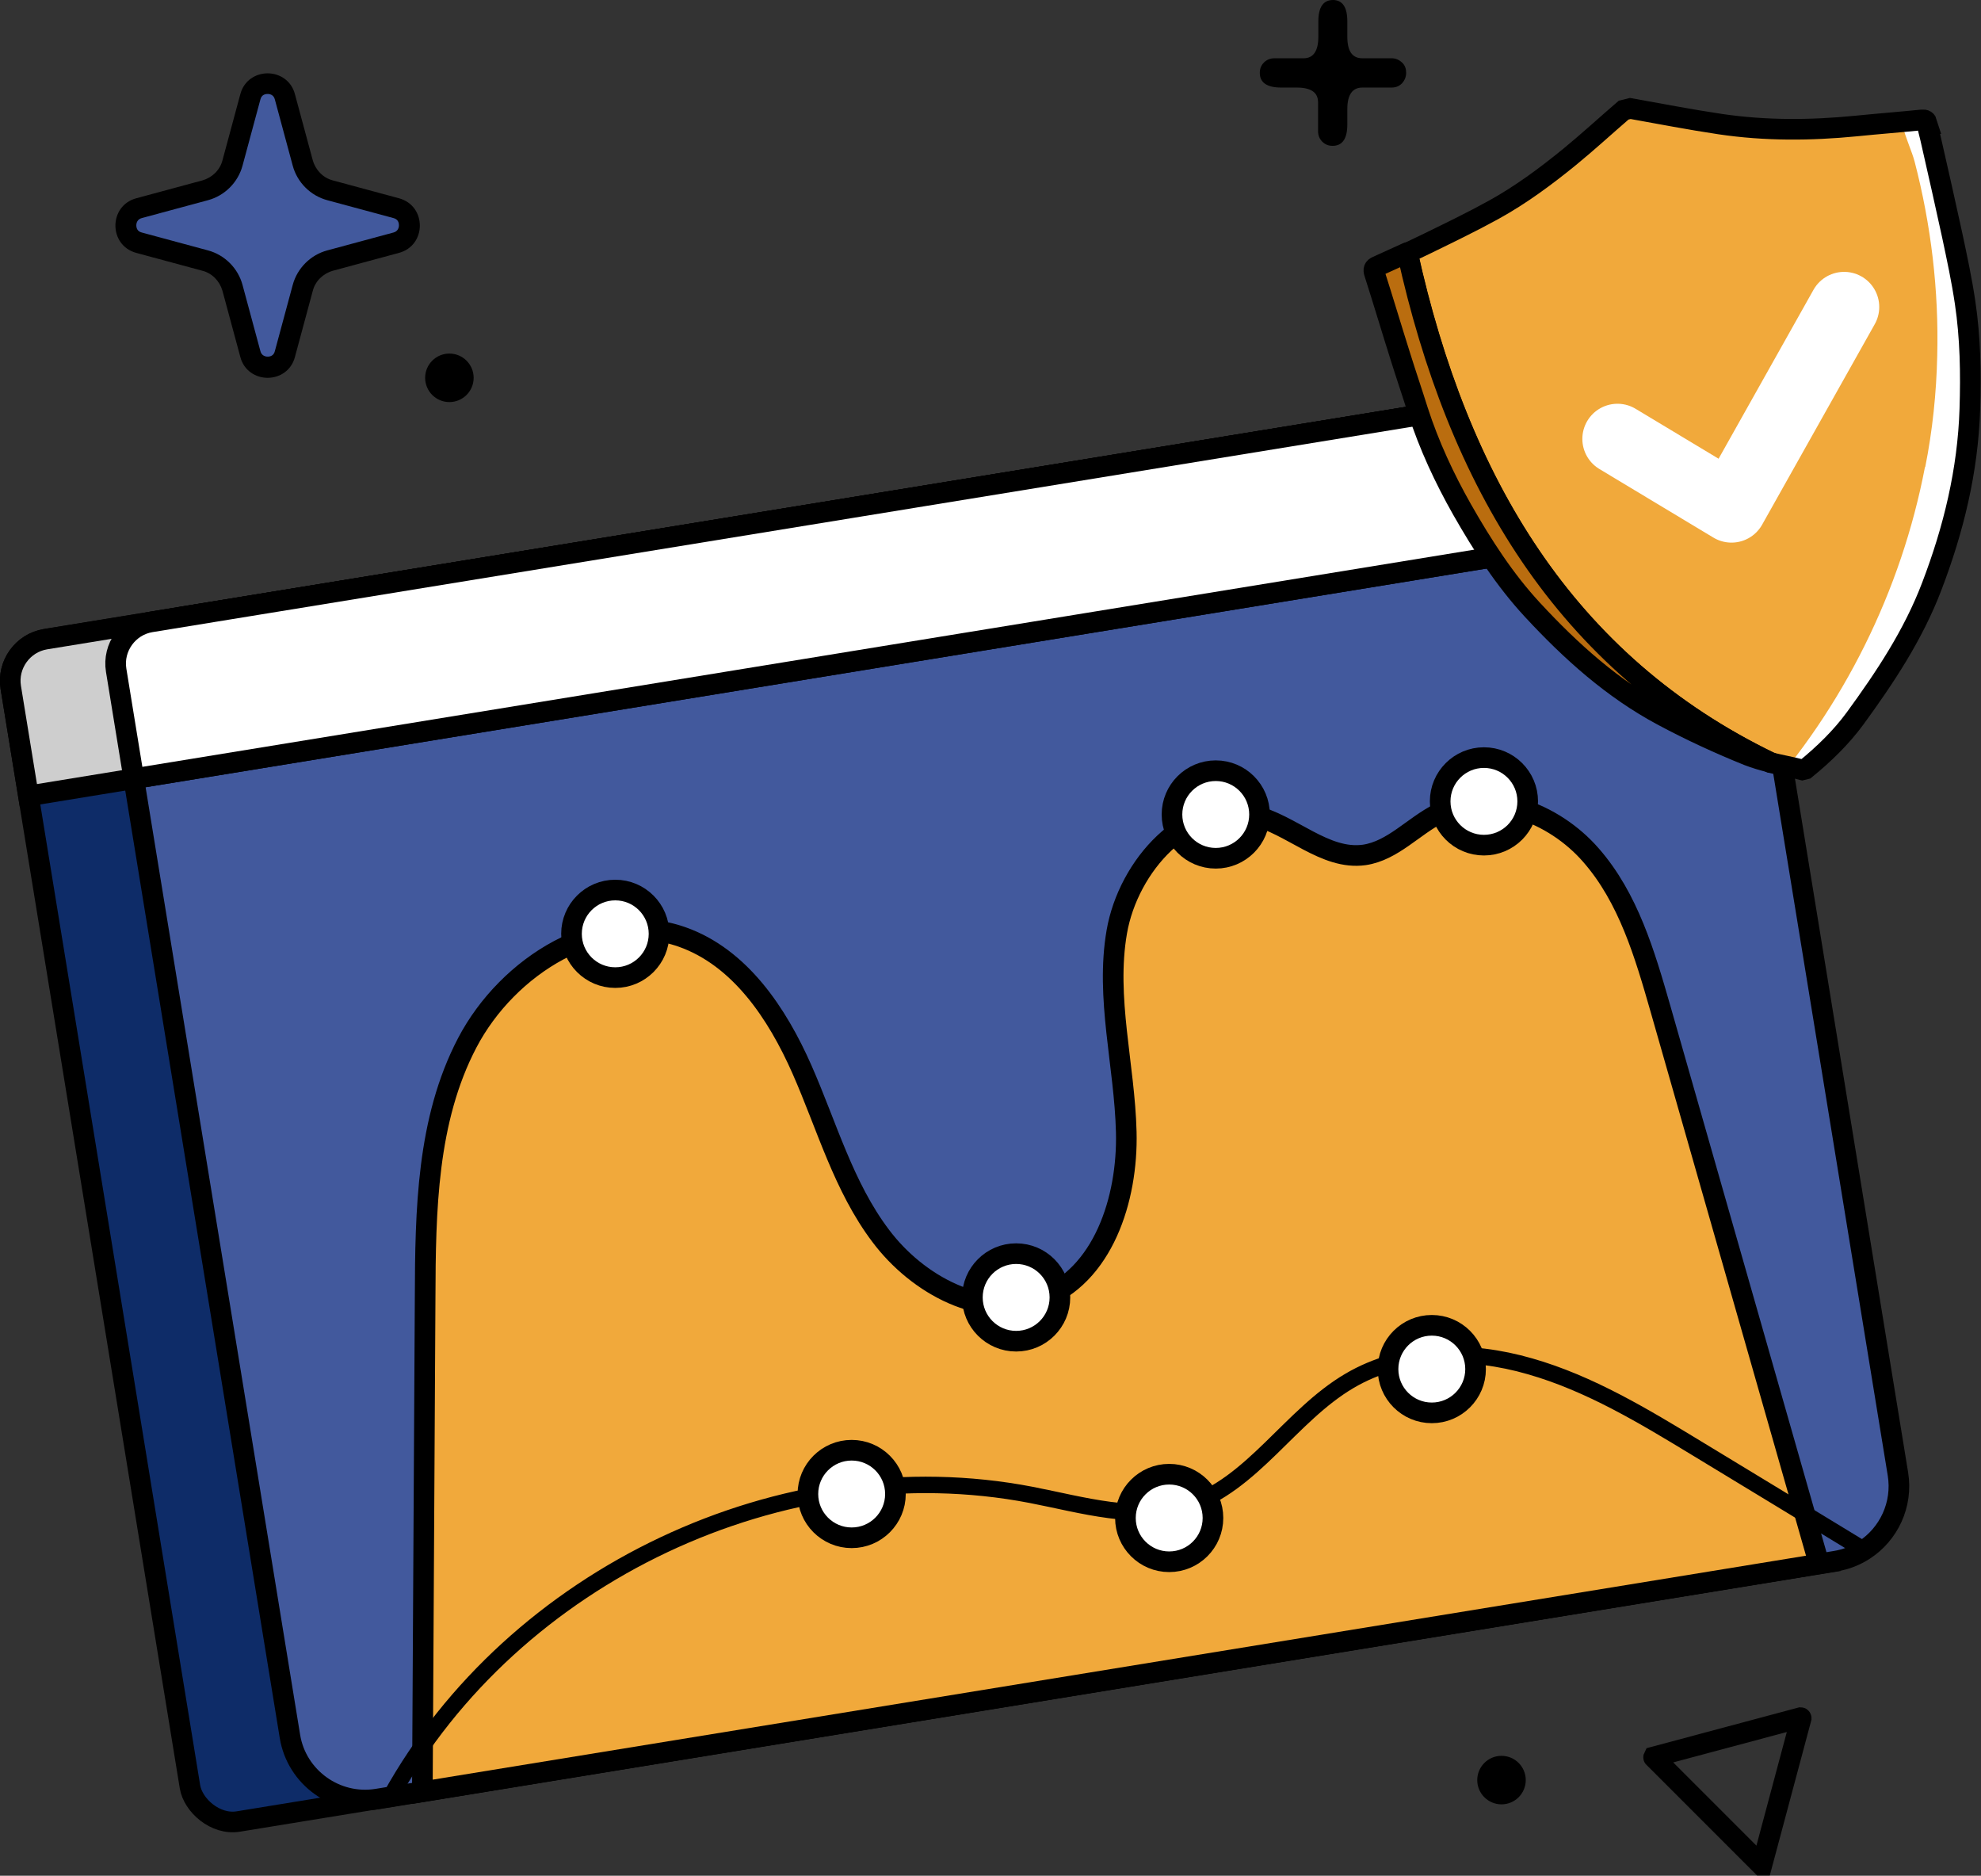
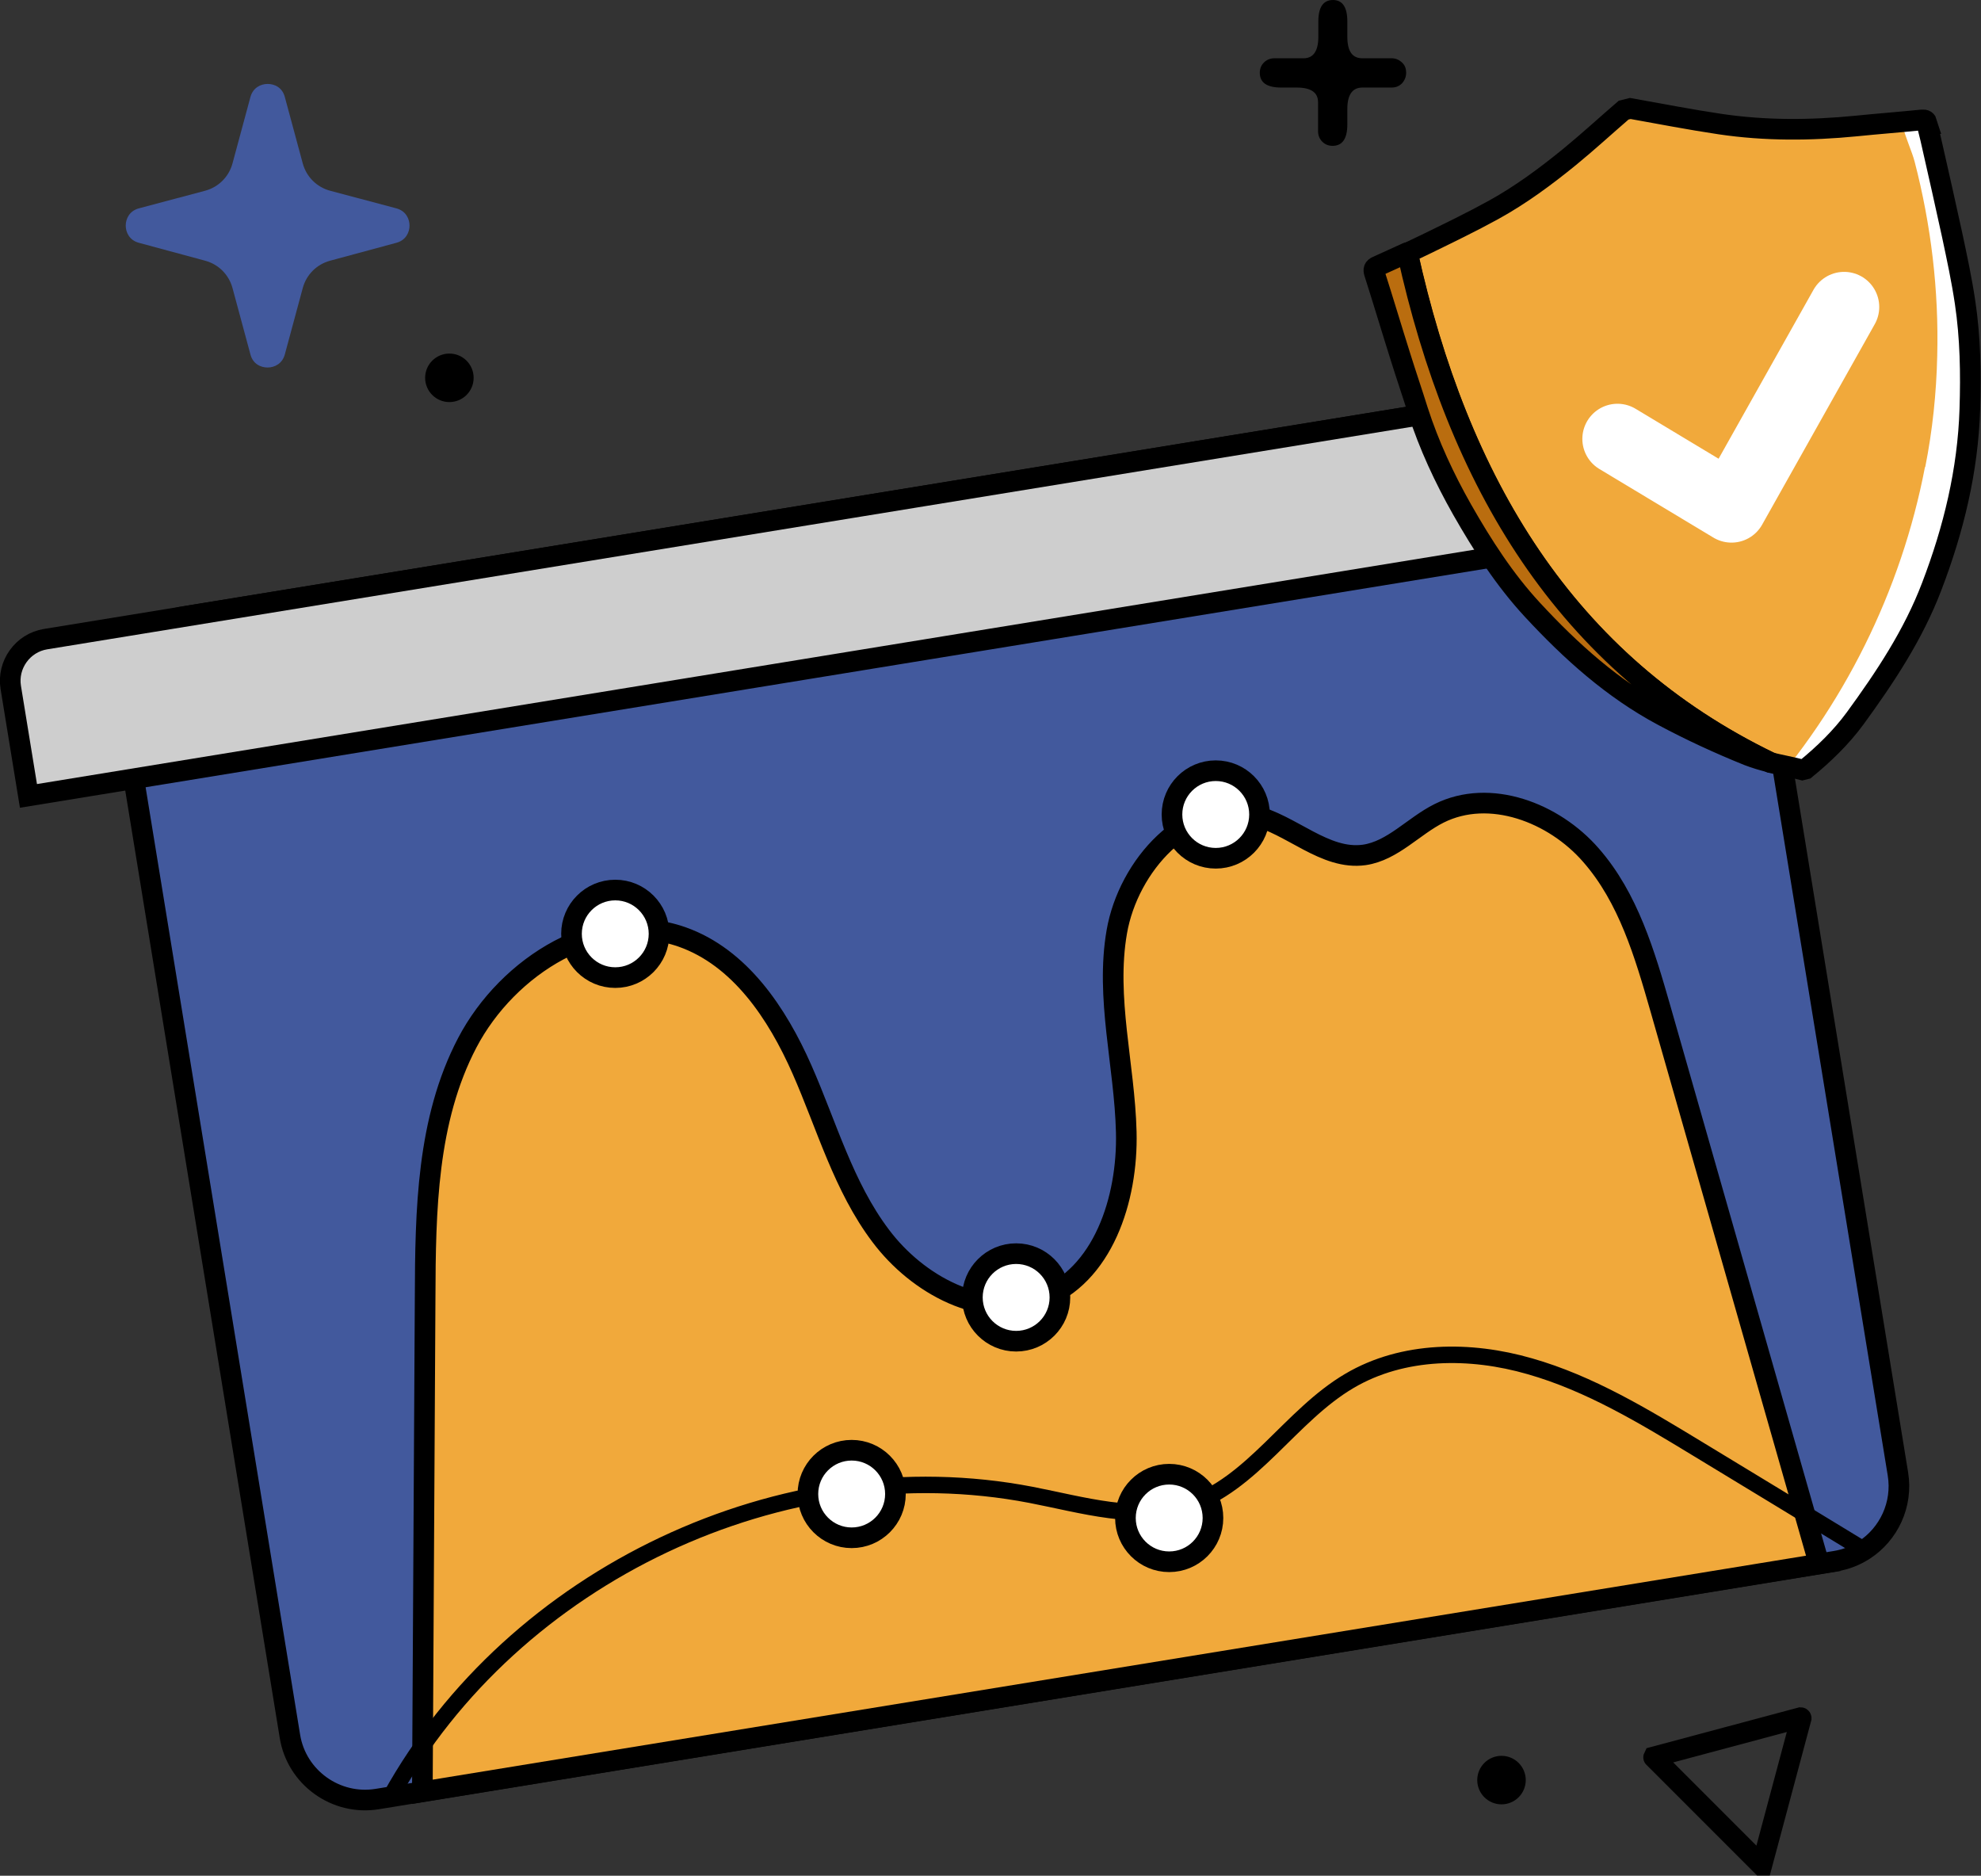
<svg xmlns="http://www.w3.org/2000/svg" id="Layer_2" data-name="Layer 2" viewBox="0 0 71.06 67.27">
  <rect x="0" y="0" width="71.06" height="67.27" fill="#333333" stroke="none" />
  <defs>
    <style>
      .cls-1, .cls-2 {
        fill: #f1a93b;
      }

      .cls-1, .cls-3, .cls-4, .cls-5, .cls-6, .cls-7, .cls-8, .cls-9, .cls-10 {
        stroke: #000;
      }

      .cls-1, .cls-3, .cls-4, .cls-5, .cls-7, .cls-8, .cls-9, .cls-10 {
        stroke-width: .74px;
      }

      .cls-1, .cls-5, .cls-6, .cls-8, .cls-9 {
        stroke-miterlimit: 10;
      }

      .cls-11, .cls-3, .cls-8 {
        fill: #fff;
      }

      .cls-3, .cls-4, .cls-7, .cls-12, .cls-10 {
        stroke-linecap: round;
        stroke-linejoin: round;
      }

      .cls-4 {
        fill: #0e2c68;
      }

      .cls-5 {
        fill: #cecece;
      }

      .cls-6 {
        stroke-width: .59px;
      }

      .cls-6, .cls-12, .cls-9 {
        fill: none;
      }

      .cls-7 {
        fill: #ba6d0f;
      }

      .cls-12 {
        stroke: #fff;
        stroke-width: 2.52px;
      }

      .cls-13 {
        clip-path: url(#clippath);
      }

      .cls-10, .cls-14 {
        fill: #42599d;
      }
    </style>
    <clipPath id="clippath">
      <path class="cls-1" d="m69.12,4.42c.05.24.12.48.17.72.25,1.1.5,2.2.74,3.31.17.8.34,1.59.46,2.4.19,1.27.21,2.55.17,3.82-.07,2.2-.58,4.31-1.37,6.37-.66,1.73-1.67,3.25-2.75,4.73-.5.68-1.11,1.27-1.77,1.81l-.12.03c-.38-.1-.77-.17-1.14-.26-7.37-3.56-11.21-10.07-13.02-18.28.21-.1.42-.2.63-.3.82-.4,1.65-.8,2.45-1.24.98-.54,1.87-1.2,2.73-1.9.66-.54,1.29-1.12,1.94-1.68l.24-.06c1.07.19,2.14.4,3.22.56,1.62.24,3.24.23,4.87.07.79-.08,1.58-.14,2.37-.22.12-.01.16.02.19.12Z" />
    </clipPath>
  </defs>
  <g id="Layer_1-2" data-name="Layer 1">
    <g>
-       <rect class="cls-4" x="3.21" y="18.06" width="59.98" height="42.96" rx="1.51" ry="1.51" transform="translate(-5.93 5.86) rotate(-9.26)" />
      <path class="cls-10" d="m62.04,15.84l6.04,37.02c.18,1.1-.33,2.16-1.21,2.73-.31.2-.66.34-1.04.4l-52.3,8.53c-1.48.24-2.89-.77-3.13-2.25L4.36,25.24c-.24-1.49.77-2.89,2.25-3.13l52.3-8.53c1.48-.24,2.88.77,3.13,2.25Z" />
      <path class="cls-5" d="m1.69,18.12h59.25c.83,0,1.51.68,1.51,1.51v3.94H.18v-3.94c0-.83.68-1.51,1.51-1.51Z" transform="translate(-2.95 5.31) rotate(-9.26)" />
-       <path class="cls-8" d="m5.49,17.81h55.43c.83,0,1.51.68,1.51,1.51v3.94H3.98v-3.94c0-.83.68-1.51,1.51-1.51Z" transform="translate(-2.87 5.61) rotate(-9.26)" />
      <path class="cls-1" d="m65.25,56.08c-1.9-6.64-3.79-13.27-5.69-19.91-.56-1.95-1.15-3.97-2.49-5.5-1.33-1.53-3.63-2.41-5.45-1.5-.92.46-1.66,1.34-2.68,1.49-1.42.2-2.61-1.1-4.01-1.43-2.34-.55-4.46,1.82-4.87,4.19-.41,2.37.28,4.77.34,7.18.06,2.4-.83,5.17-3.08,5.99-2.07.76-4.41-.51-5.73-2.27-1.33-1.76-1.93-3.94-2.82-5.96-.89-2.02-2.23-4.03-4.31-4.76-2.95-1.03-6.25,1.03-7.7,3.8-1.45,2.77-1.5,6.02-1.51,9.14-.03,5.9-.07,11.81-.1,17.72l50.11-8.17Z" />
      <path class="cls-6" d="m14.01,64.44c4.41-7.96,14.09-12.54,22.97-10.83,1.86.36,3.8.96,5.6.39,2.35-.75,3.7-3.23,5.83-4.48,1.92-1.13,4.33-1.14,6.47-.52,2.14.61,4.09,1.79,6,2.95,2,1.21,4,2.43,5.99,3.64-.31.2-.66.34-1.04.4" />
      <circle class="cls-3" cx="22.07" cy="33.49" r="1.57" />
      <circle class="cls-3" cx="36.45" cy="46.53" r="1.57" />
      <circle class="cls-3" cx="43.61" cy="29.21" r="1.57" />
-       <circle class="cls-3" cx="53.23" cy="28.74" r="1.57" />
      <circle class="cls-3" cx="30.55" cy="53.58" r="1.57" />
      <circle class="cls-3" cx="41.94" cy="54.44" r="1.57" />
-       <circle class="cls-3" cx="51.36" cy="49.1" r="1.57" />
      <g>
        <path class="cls-14" d="m9.6,13.18c-.24,0-.53-.12-.62-.48l-.64-2.37c-.13-.48-.5-.85-.98-.98l-2.37-.64c-.35-.09-.48-.38-.48-.62s.13-.53.48-.62l2.37-.63c.48-.13.85-.5.98-.98l.64-2.37c.09-.35.38-.48.62-.48s.53.12.62.48l.64,2.37c.13.48.5.85.98.98l2.37.63c.35.09.48.38.48.62s-.13.53-.48.62l-2.37.64c-.48.13-.85.5-.98.98l-.64,2.37c-.09.35-.38.48-.62.48Z" />
-         <path d="m9.6,3.37c.1,0,.22.04.26.2l.64,2.37c.16.6.64,1.08,1.24,1.24l2.37.64c.17.04.2.17.2.26s-.04.22-.2.26l-2.37.64c-.6.16-1.08.64-1.24,1.24l-.64,2.37c-.04.17-.17.2-.26.2s-.22-.04-.26-.2l-.64-2.37c-.16-.6-.64-1.08-1.24-1.24l-2.37-.64c-.17-.04-.2-.17-.2-.26s.04-.22.2-.26l2.37-.64c.6-.16,1.08-.64,1.24-1.24l.64-2.37c.04-.17.17-.2.26-.2m0-.74c-.42,0-.85.25-.98.75l-.64,2.37c-.09.35-.37.62-.72.72l-2.37.64c-1,.27-1,1.69,0,1.96l2.37.64c.35.09.62.37.72.72l.64,2.37c.13.5.56.75.98.75s.85-.25.98-.75l.64-2.37c.09-.35.37-.62.72-.72l2.37-.64c1-.27,1-1.69,0-1.96l-2.37-.64c-.35-.09-.62-.37-.72-.72l-.64-2.37c-.13-.5-.56-.75-.98-.75h0Z" />
      </g>
      <path class="cls-9" d="m64.59,61.6l-5.27,1.41s-.01.02,0,.02l3.86,3.86s.02,0,.02,0l1.41-5.27s0-.02-.02-.02Z" />
      <path d="m47.81,0c.35,0,.52.26.52.77v.55c0,.52.18.77.54.77h1.05c.14,0,.26.05.37.15s.15.23.15.37-.05.27-.15.38c-.1.1-.22.15-.37.15h-1.05c-.36,0-.54.26-.54.77v.55c0,.52-.18.77-.53.77-.15,0-.27-.05-.37-.15s-.15-.23-.15-.37v-1.04c0-.36-.26-.53-.77-.53h-.55c-.52,0-.77-.18-.77-.53,0-.15.05-.27.15-.37s.23-.15.37-.15h1.05c.35,0,.53-.26.53-.77v-.55c0-.52.18-.77.53-.77Z" />
      <circle cx="16.12" cy="13.55" r=".87" />
      <circle cx="53.86" cy="63.84" r=".87" />
      <g>
        <path class="cls-2" d="m69.12,4.42c.05.24.12.48.17.72.25,1.1.5,2.2.74,3.31.17.8.34,1.59.46,2.4.19,1.27.21,2.55.17,3.82-.07,2.2-.58,4.31-1.37,6.37-.66,1.73-1.67,3.25-2.75,4.73-.5.68-1.11,1.27-1.77,1.81l-.12.03c-.38-.1-.77-.17-1.14-.26-7.37-3.56-11.21-10.07-13.02-18.28.21-.1.42-.2.63-.3.82-.4,1.65-.8,2.45-1.24.98-.54,1.87-1.2,2.73-1.9.66-.54,1.29-1.12,1.94-1.68l.24-.06c1.07.19,2.14.4,3.22.56,1.62.24,3.24.23,4.87.07.79-.08,1.58-.14,2.37-.22.12-.01.16.02.19.12Z" />
        <g class="cls-13">
          <path class="cls-11" d="m69.05,16.75c-.85,4.44-2.93,8.63-5.96,11.99,2.56-.19,5-1.32,6.97-2.97,1.97-1.65,3.48-3.79,4.62-6.09,1.15-2.33,1.95-4.93,1.63-7.52-.26-2.14-1.26-4.1-2.23-6.02-.65-1.27-1.41-2.65-2.74-3.17-.83-.33-2.14-.28-2.84.36s-.02,1.71.18,2.47c.59,2.27.87,4.62.81,6.96-.03,1.34-.17,2.68-.43,3.99Z" />
        </g>
        <path class="cls-9" d="m69.12,4.42c.05.24.12.48.17.72.25,1.1.5,2.2.74,3.31.17.8.34,1.59.46,2.4.19,1.27.21,2.55.17,3.82-.07,2.2-.58,4.31-1.37,6.37-.66,1.73-1.67,3.25-2.75,4.73-.5.68-1.11,1.27-1.77,1.81l-.12.03c-.38-.1-.77-.17-1.14-.26-7.37-3.56-11.21-10.07-13.02-18.28.21-.1.42-.2.63-.3.82-.4,1.65-.8,2.45-1.24.98-.54,1.87-1.2,2.73-1.9.66-.54,1.29-1.12,1.94-1.68l.24-.06c1.07.19,2.14.4,3.22.56,1.62.24,3.24.23,4.87.07.79-.08,1.58-.14,2.37-.22.12-.01.16.02.19.12Z" />
      </g>
-       <path class="cls-7" d="m63.51,27.34c-.28-.07-.55-.15-.81-.25-1.04-.42-2.06-.89-3.05-1.42-1.8-.96-3.3-2.31-4.68-3.8-1-1.08-1.79-2.31-2.52-3.59-.64-1.13-1.19-2.31-1.59-3.55-.2-.64-.42-1.28-.62-1.92-.32-1.01-.62-2.02-.94-3.02-.04-.12-.02-.19.1-.24.36-.16.72-.33,1.08-.49,1.81,8.21,5.65,14.72,13.02,18.28Z" />
+       <path class="cls-7" d="m63.51,27.34c-.28-.07-.55-.15-.81-.25-1.04-.42-2.06-.89-3.05-1.42-1.8-.96-3.3-2.31-4.68-3.8-1-1.08-1.79-2.31-2.52-3.59-.64-1.13-1.19-2.31-1.59-3.55-.2-.64-.42-1.28-.62-1.92-.32-1.01-.62-2.02-.94-3.02-.04-.12-.02-.19.1-.24.36-.16.72-.33,1.08-.49,1.81,8.21,5.65,14.72,13.02,18.28" />
      <polyline class="cls-12" points="58.02 15.74 62.11 18.2 66.15 11.01" />
    </g>
  </g>
</svg>